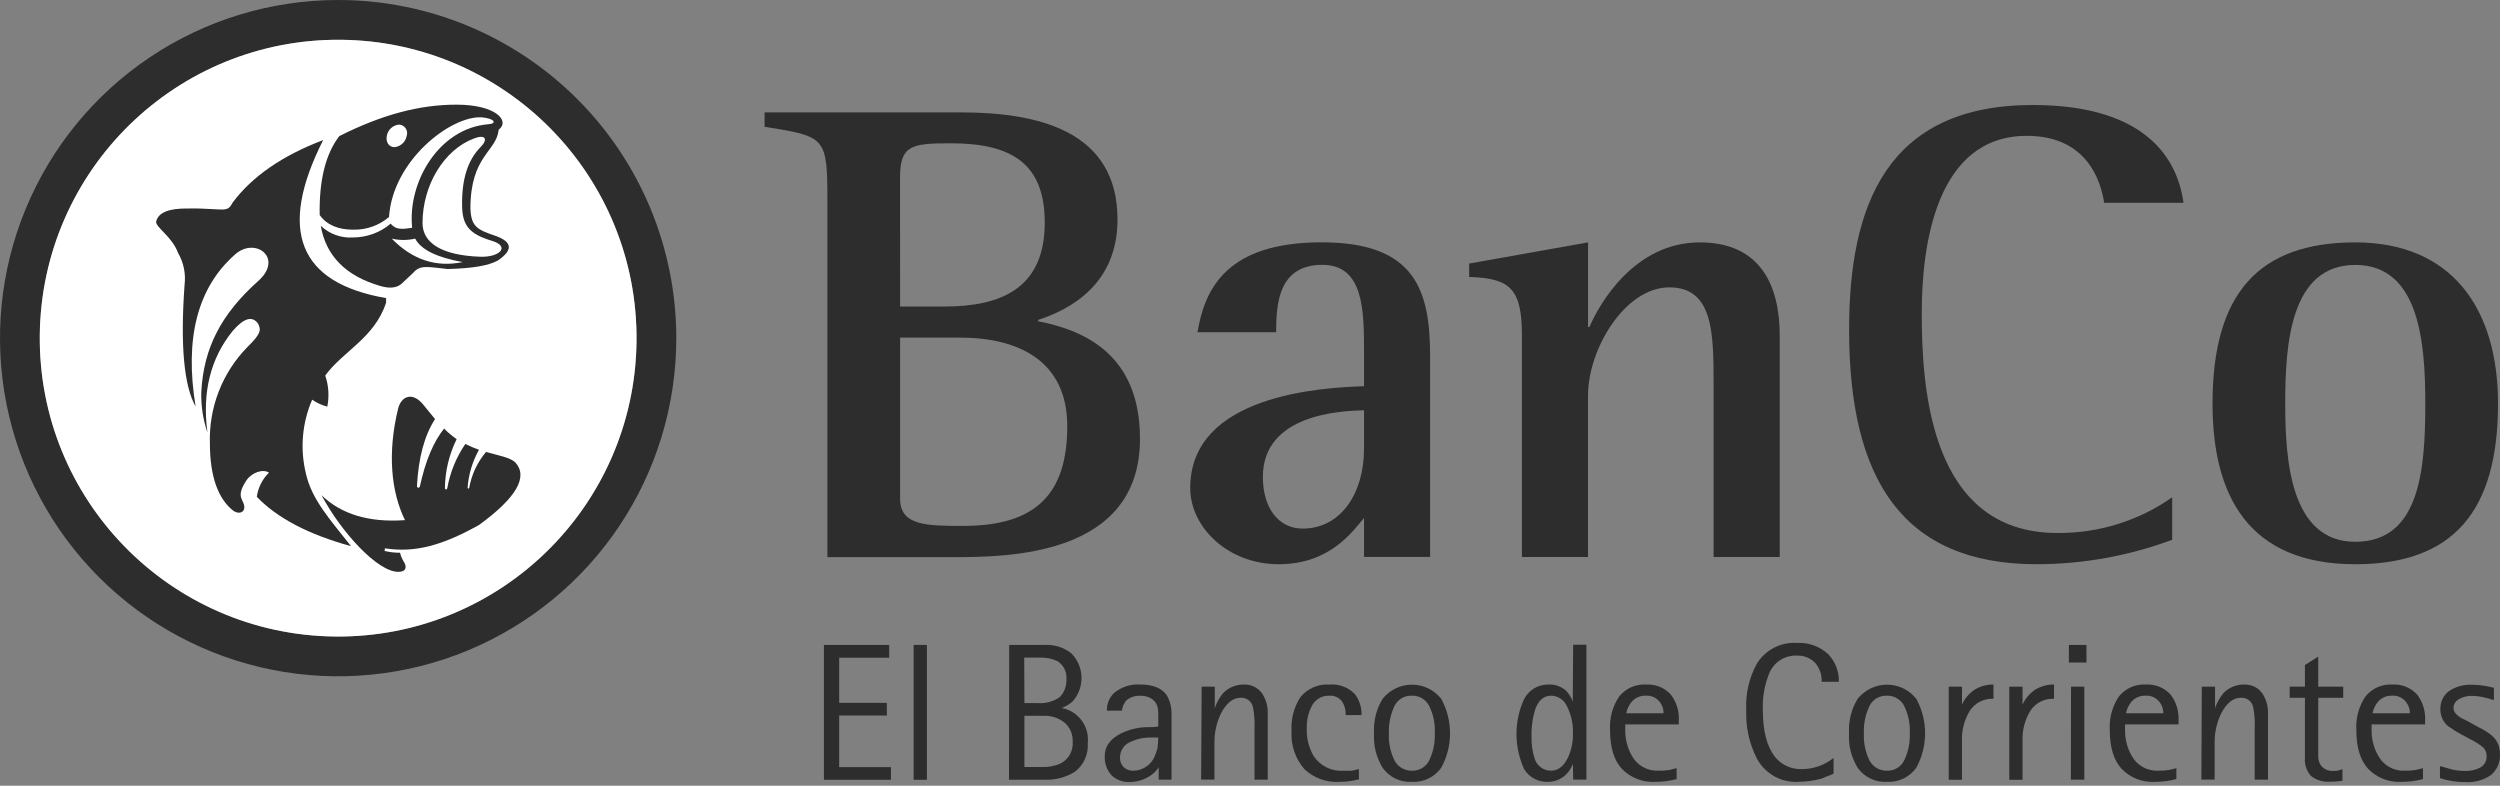
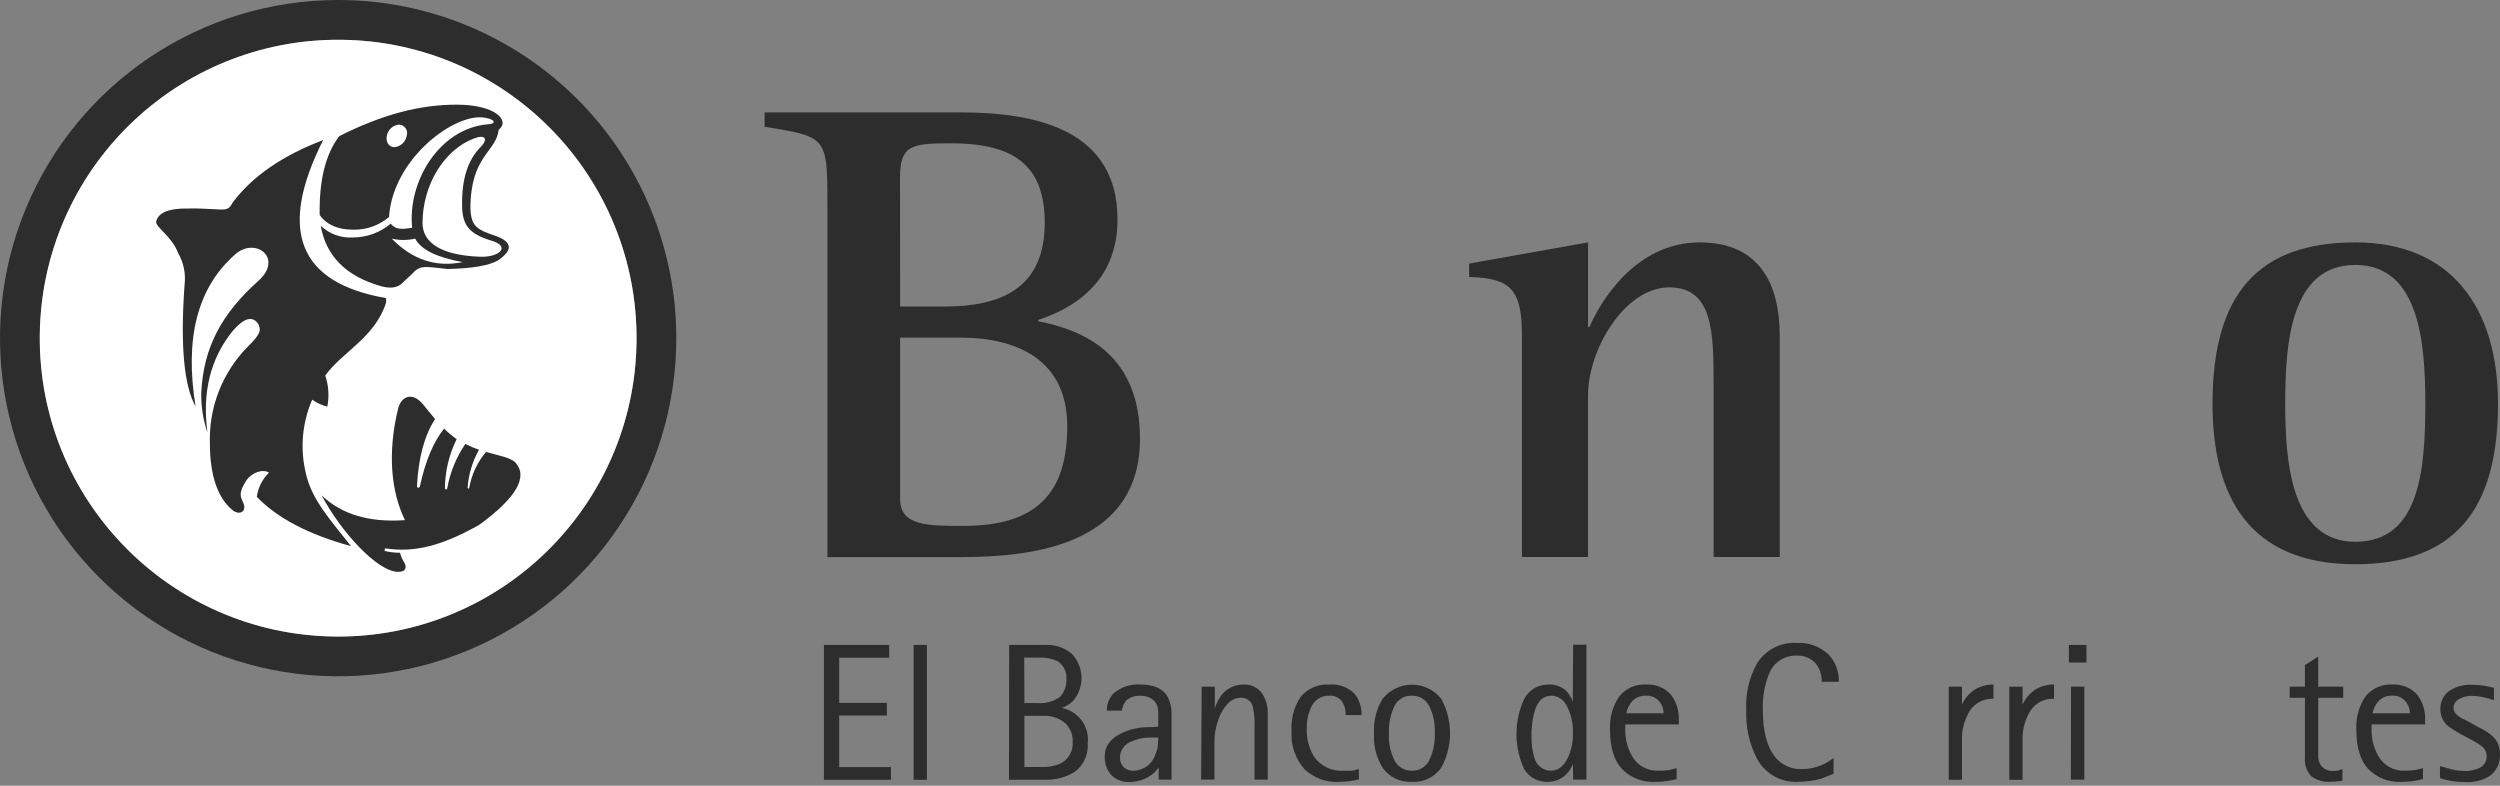
<svg xmlns="http://www.w3.org/2000/svg" width="210" height="66" viewBox="0 0 210 66" fill="none">
  <rect x="0" y="0" width="210" height="66" fill="#808080" stroke="none" />
  <path d="M69.501 16.977C69.501 11.48 69.393 11.48 64.226 10.648V9.441H80.716C87.119 9.441 93.871 10.944 93.871 18.435C93.871 23.853 89.931 25.985 87.208 26.872V26.985C91.148 27.759 95.758 29.812 95.758 36.865C95.758 46.8 84.489 46.8 79.938 46.8H69.501V16.977ZM75.609 25.749H79.327C84.1 25.749 87.759 24.217 87.759 18.696C87.759 13.702 84.927 12.037 79.879 12.037C76.544 12.037 75.603 12.204 75.603 14.923L75.609 25.749ZM75.609 41.899C75.609 44.175 77.884 44.175 80.938 44.175C87.045 44.175 89.65 41.456 89.65 35.802C89.65 30.305 85.543 28.36 80.657 28.36H75.609V41.899Z" fill="#2D2D2D" />
-   <path d="M114.578 43.509C113.593 44.677 111.691 47.395 107.416 47.395C103.141 47.395 99.979 44.288 99.979 40.992C99.979 33.166 111.022 32.556 114.578 32.442V29.635C114.578 26.138 114.578 22.247 111.081 22.247C107.416 22.247 107.195 25.463 107.195 27.906H100.59C101.2 24.241 103.052 20.355 111.022 20.355C118.902 20.355 120.128 24.409 120.128 29.906V46.78H114.578V43.509ZM114.578 34.462C112.578 34.516 106.081 34.797 106.081 40.067C106.081 42.623 107.362 44.401 109.416 44.401C112.632 44.401 114.578 41.446 114.578 37.683V34.462Z" fill="#2D2D2D" />
  <path d="M127.841 28.193C127.841 24.306 126.901 23.361 123.409 23.267V22.139L133.397 20.361V27.468H133.511C134.343 25.528 137.283 20.361 142.78 20.361C147.833 20.361 149.498 23.917 149.498 28.193V46.786H143.942V32.409C143.942 28.025 143.942 24.139 140.224 24.139C136.505 24.139 133.392 29.301 133.392 33.241V46.786H127.841V28.193Z" fill="#2D2D2D" />
-   <path d="M182.463 45.342C178.822 46.694 174.97 47.389 171.086 47.395C159.708 47.395 155.325 40.126 155.325 27.694C155.325 17.425 158.378 8.82 170.756 8.82C179.419 8.82 182.803 12.598 183.414 17.036H176.75C176.469 15.199 175.307 11.411 170.253 11.411C162.649 11.411 161.427 20.572 161.427 26.285C161.427 32.506 162.092 44.77 172.81 44.77C176.261 44.803 179.636 43.756 182.463 41.776V45.342Z" fill="#2D2D2D" />
  <path d="M185.852 33.906C185.852 24.637 189.738 20.361 197.845 20.361C205.952 20.361 209.833 25.917 209.833 33.906C209.833 42.959 206.06 47.396 197.845 47.396C188.905 47.396 185.852 41.678 185.852 33.906ZM197.845 45.51C203.263 45.51 203.726 39.457 203.726 33.906C203.726 28.803 203.233 22.253 197.845 22.253C192.348 22.253 191.959 29.025 191.959 33.906C191.959 38.501 192.348 45.51 197.845 45.51Z" fill="#2D2D2D" />
  <path d="M69.21 54.174H74.692V55.248H70.491V59.04H74.495V60.104H70.491V64.438H74.84V65.502H69.21V54.174Z" fill="#2D2D2D" />
  <path d="M76.746 54.174H77.859V65.502H76.746V54.174Z" fill="#2D2D2D" />
  <path d="M84.77 54.173H87.759C88.571 54.127 89.371 54.383 90.005 54.892C90.524 55.423 90.825 56.13 90.846 56.871C90.868 57.613 90.61 58.336 90.124 58.897C89.849 59.144 89.532 59.339 89.188 59.473C89.858 59.597 90.457 59.971 90.862 60.52C91.267 61.069 91.448 61.751 91.37 62.428C91.404 62.89 91.322 63.354 91.13 63.776C90.938 64.198 90.643 64.564 90.271 64.841C89.517 65.302 88.643 65.53 87.759 65.496H84.755L84.77 54.173ZM86.05 59.059H87.149C87.806 59.115 88.462 58.941 89.005 58.567C89.204 58.368 89.357 58.13 89.455 57.867C89.554 57.605 89.595 57.324 89.577 57.045C89.604 56.742 89.545 56.438 89.406 56.168C89.268 55.898 89.055 55.672 88.794 55.518C88.329 55.313 87.823 55.217 87.316 55.237H86.035L86.05 59.059ZM86.05 64.428H87.528C88.052 64.451 88.574 64.355 89.055 64.147C89.397 63.981 89.68 63.715 89.867 63.384C90.055 63.053 90.137 62.674 90.104 62.295C90.12 61.996 90.067 61.697 89.95 61.422C89.833 61.146 89.655 60.901 89.429 60.704C88.933 60.308 88.31 60.104 87.676 60.128H86.05V64.428Z" fill="#2D2D2D" />
  <path d="M97.329 64.458C97.133 64.757 96.874 65.009 96.571 65.197C96.07 65.515 95.49 65.686 94.896 65.689C94.613 65.704 94.331 65.661 94.065 65.562C93.8 65.463 93.558 65.31 93.355 65.113C92.969 64.669 92.77 64.094 92.798 63.508C92.798 62.705 93.241 62.079 94.143 61.621C94.881 61.254 95.697 61.069 96.522 61.079H96.719C96.912 61.077 97.104 61.06 97.295 61.03V60.666C97.295 60.469 97.295 60.272 97.295 60.055C97.302 59.88 97.29 59.705 97.26 59.533C97.239 59.363 97.18 59.201 97.09 59.056C96.998 58.911 96.877 58.788 96.733 58.696C96.465 58.523 96.151 58.437 95.832 58.449C95.611 58.43 95.388 58.454 95.177 58.522C94.965 58.59 94.769 58.699 94.601 58.843C94.402 59.087 94.277 59.383 94.241 59.695H92.98C92.971 59.422 93.018 59.149 93.12 58.894C93.222 58.64 93.375 58.41 93.571 58.218C94.189 57.704 94.981 57.447 95.783 57.499C96.837 57.499 97.576 57.794 97.999 58.385C98.285 58.878 98.427 59.441 98.408 60.011V65.493H97.329V64.458ZM96.64 61.951C96.097 61.943 95.559 62.054 95.064 62.276C94.782 62.368 94.535 62.546 94.359 62.784C94.182 63.022 94.084 63.31 94.079 63.606C94.071 63.76 94.094 63.913 94.147 64.057C94.201 64.201 94.283 64.332 94.389 64.443C94.603 64.641 94.886 64.747 95.177 64.739C95.567 64.739 95.948 64.624 96.273 64.407C96.597 64.191 96.85 63.883 96.999 63.522C97.098 63.281 97.162 63.064 97.231 62.853C97.267 62.553 97.289 62.253 97.295 61.951H96.64Z" fill="#2D2D2D" />
  <path d="M100.939 57.681H102.043V59.488C102.187 59.04 102.415 58.622 102.712 58.257C102.942 58.009 103.222 57.813 103.534 57.683C103.846 57.553 104.182 57.492 104.52 57.503C104.806 57.495 105.09 57.556 105.347 57.681C105.604 57.807 105.828 57.992 105.998 58.222C106.334 58.722 106.507 59.314 106.49 59.917V65.492H105.377V61.158C105.408 60.564 105.364 59.968 105.244 59.385C105.194 59.156 105.064 58.952 104.877 58.81C104.69 58.668 104.459 58.598 104.225 58.611C103.569 58.611 103.028 59.04 102.57 59.912C102.213 60.648 102.023 61.453 102.013 62.271V65.487H100.895L100.939 57.681Z" fill="#2D2D2D" />
  <path d="M114.154 65.463C113.623 65.599 113.077 65.67 112.529 65.674C111.989 65.711 111.448 65.635 110.939 65.452C110.431 65.269 109.966 64.983 109.573 64.611C108.804 63.728 108.414 62.578 108.49 61.409C108.428 60.407 108.687 59.412 109.229 58.567C109.522 58.204 109.9 57.917 110.329 57.732C110.758 57.547 111.225 57.468 111.691 57.503C112.082 57.471 112.475 57.526 112.841 57.665C113.208 57.803 113.538 58.023 113.809 58.306C114.195 58.809 114.392 59.431 114.366 60.065H113.036C113.058 59.665 112.954 59.269 112.74 58.932C112.614 58.763 112.447 58.63 112.255 58.543C112.063 58.457 111.852 58.421 111.642 58.439C111.333 58.431 111.029 58.513 110.766 58.676C110.503 58.839 110.294 59.075 110.164 59.355C109.886 59.916 109.75 60.537 109.77 61.163C109.733 61.983 109.933 62.797 110.347 63.507C110.619 63.919 110.998 64.251 111.442 64.468C111.886 64.684 112.381 64.778 112.873 64.739C113.134 64.739 113.366 64.739 113.548 64.739C113.75 64.709 113.948 64.66 114.139 64.591L114.154 65.463Z" fill="#2D2D2D" />
  <path d="M115.42 61.605C115.358 60.586 115.609 59.572 116.139 58.699C116.434 58.329 116.808 58.03 117.235 57.824C117.661 57.618 118.128 57.512 118.602 57.512C119.075 57.512 119.542 57.618 119.969 57.824C120.395 58.03 120.769 58.329 121.064 58.699C121.549 59.587 121.803 60.583 121.803 61.595C121.803 62.607 121.549 63.603 121.064 64.491C120.787 64.88 120.415 65.192 119.985 65.399C119.554 65.606 119.078 65.7 118.602 65.674C118.124 65.703 117.647 65.61 117.216 65.403C116.785 65.196 116.414 64.882 116.139 64.491C115.607 63.626 115.356 62.618 115.42 61.605ZM118.602 64.738C118.892 64.749 119.18 64.678 119.433 64.533C119.685 64.389 119.892 64.176 120.03 63.92C120.388 63.196 120.557 62.393 120.522 61.586C120.566 60.779 120.396 59.975 120.03 59.256C119.889 58.999 119.679 58.786 119.425 58.642C119.17 58.497 118.88 58.427 118.587 58.438C118.296 58.427 118.008 58.497 117.755 58.642C117.503 58.787 117.296 58.999 117.158 59.256C116.808 59.981 116.638 60.78 116.666 61.586C116.626 62.393 116.796 63.197 117.158 63.92C117.303 64.174 117.513 64.384 117.767 64.528C118.021 64.672 118.31 64.745 118.602 64.738Z" fill="#2D2D2D" />
  <path d="M132.126 64.166C131.991 64.529 131.771 64.855 131.486 65.117C131.096 65.473 130.587 65.671 130.058 65.674C129.658 65.697 129.259 65.612 128.904 65.427C128.548 65.243 128.249 64.965 128.038 64.624C127.615 63.713 127.392 62.721 127.384 61.717C127.375 60.712 127.582 59.716 127.989 58.798C128.17 58.407 128.461 58.077 128.825 57.847C129.189 57.617 129.612 57.498 130.043 57.502C130.581 57.466 131.112 57.643 131.521 57.995C131.791 58.26 131.993 58.586 132.112 58.946L132.146 54.158H133.259V65.486H132.146L132.126 64.166ZM130.289 64.738C130.861 64.738 131.324 64.393 131.683 63.689C131.991 63.043 132.143 62.335 132.126 61.62C132.155 60.831 131.986 60.047 131.634 59.34C131.523 59.077 131.338 58.852 131.102 58.692C130.866 58.532 130.589 58.444 130.304 58.438C129.698 58.438 129.255 58.798 128.979 59.522C128.737 60.279 128.625 61.072 128.649 61.866C128.63 62.478 128.714 63.089 128.895 63.674C128.977 63.981 129.158 64.252 129.41 64.445C129.662 64.638 129.972 64.741 130.289 64.738Z" fill="#2D2D2D" />
  <path d="M140.839 65.442C140.256 65.599 139.655 65.677 139.051 65.674C138.529 65.706 138.007 65.624 137.52 65.434C137.032 65.245 136.592 64.951 136.229 64.575C135.572 63.853 135.244 62.769 135.244 61.325C135.183 60.331 135.449 59.345 136.002 58.517C136.274 58.174 136.624 57.903 137.024 57.726C137.424 57.549 137.861 57.472 138.298 57.502C138.68 57.481 139.062 57.545 139.417 57.69C139.771 57.835 140.089 58.057 140.347 58.34C140.815 58.949 141.054 59.704 141.021 60.472V60.847H136.52V61.31C136.509 62.061 136.695 62.801 137.061 63.457C137.274 63.86 137.596 64.194 137.991 64.421C138.386 64.648 138.837 64.758 139.293 64.738C139.612 64.746 139.932 64.725 140.248 64.674L140.834 64.526L140.839 65.442ZM139.741 59.916C139.747 59.578 139.638 59.247 139.43 58.98C139.295 58.798 139.115 58.653 138.909 58.558C138.702 58.463 138.475 58.422 138.248 58.438C138.018 58.428 137.789 58.471 137.578 58.566C137.368 58.66 137.182 58.802 137.037 58.98C136.821 59.253 136.674 59.574 136.608 59.916H139.741Z" fill="#2D2D2D" />
  <path d="M154.019 64.999C153.433 65.231 153.084 65.364 152.99 65.413C152.347 65.581 151.685 65.668 151.02 65.674C150.318 65.707 149.62 65.539 149.01 65.19C148.399 64.841 147.901 64.326 147.572 63.704C146.932 62.447 146.627 61.045 146.686 59.636C146.615 58.275 146.927 56.922 147.587 55.73C147.939 55.165 148.438 54.706 149.031 54.403C149.623 54.099 150.287 53.962 150.951 54.006C151.426 53.98 151.902 54.05 152.351 54.211C152.799 54.371 153.211 54.62 153.561 54.942C153.86 55.25 154.093 55.615 154.248 56.015C154.403 56.416 154.476 56.843 154.463 57.272H153.02C153.045 56.692 152.851 56.124 152.478 55.681C152.279 55.479 152.041 55.321 151.778 55.215C151.516 55.11 151.234 55.061 150.951 55.07C150.458 55.047 149.969 55.176 149.552 55.44C149.136 55.705 148.81 56.091 148.621 56.547C148.216 57.54 148.031 58.609 148.08 59.68C148.08 61.384 148.41 62.665 149.065 63.536C149.331 63.881 149.675 64.157 150.069 64.343C150.463 64.529 150.895 64.619 151.33 64.605C151.934 64.61 152.532 64.486 153.084 64.241C153.416 64.087 153.73 63.895 154.019 63.669V64.999Z" fill="#2D2D2D" />
-   <path d="M155.32 61.605C155.259 60.585 155.512 59.571 156.044 58.699C156.339 58.329 156.713 58.03 157.139 57.824C157.566 57.618 158.033 57.512 158.506 57.512C158.98 57.512 159.447 57.618 159.873 57.824C160.3 58.03 160.674 58.329 160.969 58.699C161.454 59.587 161.708 60.583 161.708 61.595C161.708 62.607 161.454 63.603 160.969 64.491C160.691 64.88 160.32 65.192 159.889 65.398C159.459 65.605 158.983 65.7 158.506 65.674C158.029 65.703 157.552 65.61 157.121 65.403C156.69 65.197 156.319 64.882 156.044 64.491C155.511 63.627 155.258 62.619 155.32 61.605ZM158.506 64.738C158.796 64.749 159.084 64.678 159.336 64.533C159.587 64.389 159.793 64.176 159.93 63.92C160.288 63.196 160.457 62.393 160.422 61.586C160.463 60.779 160.294 59.976 159.93 59.256C159.789 58.999 159.579 58.787 159.324 58.643C159.069 58.498 158.779 58.427 158.487 58.438C158.196 58.426 157.907 58.497 157.655 58.641C157.402 58.786 157.195 58.999 157.058 59.256C156.703 59.979 156.534 60.78 156.566 61.586C156.526 62.393 156.696 63.197 157.058 63.92C157.203 64.175 157.414 64.386 157.669 64.53C157.924 64.674 158.214 64.746 158.506 64.738Z" fill="#2D2D2D" />
  <path d="M163.693 57.68H164.806V59.188C165.041 58.662 165.425 58.217 165.909 57.907C166.377 57.635 166.91 57.494 167.451 57.498V58.695C167.065 58.676 166.682 58.756 166.336 58.929C165.991 59.101 165.697 59.36 165.481 59.68C164.999 60.456 164.764 61.359 164.806 62.271V65.502H163.693V57.68Z" fill="#2D2D2D" />
  <path d="M168.78 57.68H169.893V59.188C170.129 58.662 170.512 58.217 170.997 57.907C171.465 57.635 171.997 57.494 172.538 57.498V58.695C172.153 58.676 171.769 58.756 171.424 58.929C171.079 59.101 170.784 59.36 170.568 59.68C170.087 60.456 169.851 61.359 169.893 62.271V65.502H168.78V57.68Z" fill="#2D2D2D" />
  <path d="M173.785 54.174H175.262V55.651H173.785V54.174ZM173.967 57.681H175.085V65.492H173.952L173.967 57.681Z" fill="#2D2D2D" />
-   <path d="M182.817 65.442C182.234 65.599 181.633 65.676 181.03 65.674C180.508 65.707 179.985 65.625 179.497 65.436C179.01 65.246 178.57 64.953 178.207 64.575C177.551 63.853 177.222 62.77 177.222 61.325C177.162 60.332 177.427 59.346 177.976 58.517C178.248 58.174 178.6 57.902 179 57.725C179.401 57.548 179.839 57.472 180.276 57.503C180.658 57.481 181.041 57.545 181.395 57.69C181.749 57.835 182.067 58.057 182.325 58.34C182.792 58.95 183.03 59.705 183 60.473V60.847H178.503V61.31C178.49 62.061 178.677 62.802 179.045 63.457C179.257 63.86 179.579 64.195 179.974 64.421C180.369 64.648 180.821 64.758 181.276 64.738C181.594 64.746 181.912 64.725 182.226 64.674L182.817 64.526V65.442ZM181.719 59.916C181.726 59.578 181.616 59.248 181.409 58.98C181.272 58.799 181.093 58.654 180.886 58.559C180.68 58.465 180.453 58.423 180.227 58.438C179.996 58.427 179.765 58.471 179.554 58.565C179.343 58.659 179.156 58.801 179.01 58.98C178.797 59.255 178.65 59.575 178.582 59.916H181.719Z" fill="#2D2D2D" />
-   <path d="M184.95 57.681H186.064V59.488C186.212 59.04 186.44 58.623 186.738 58.257C186.967 58.009 187.247 57.814 187.558 57.684C187.869 57.554 188.204 57.492 188.541 57.503C188.827 57.494 189.111 57.554 189.369 57.679C189.627 57.805 189.85 57.991 190.019 58.222C190.355 58.722 190.527 59.314 190.511 59.917V65.492H189.393V61.158C189.425 60.564 189.382 59.968 189.265 59.385C189.215 59.156 189.085 58.952 188.898 58.81C188.711 58.668 188.48 58.598 188.246 58.611C187.59 58.611 187.049 59.04 186.586 59.912C186.229 60.648 186.039 61.453 186.029 62.271V65.487H184.916L184.95 57.681Z" fill="#2D2D2D" />
  <path d="M196.766 65.591L196.092 65.66C195.988 65.651 195.884 65.651 195.781 65.66C195.18 65.721 194.579 65.544 194.107 65.168C193.924 64.957 193.787 64.712 193.702 64.447C193.617 64.182 193.587 63.903 193.614 63.626V58.617H192.333V57.681H193.614V55.864L194.732 55.154V57.681H196.83V58.617H194.732V63.429C194.714 63.72 194.783 64.009 194.929 64.261C195.052 64.43 195.216 64.564 195.406 64.65C195.596 64.737 195.805 64.772 196.013 64.754C196.15 64.763 196.288 64.751 196.421 64.719C196.569 64.67 196.683 64.64 196.766 64.606V65.591Z" fill="#2D2D2D" />
  <path d="M203.528 65.442C202.945 65.599 202.344 65.676 201.74 65.674C201.219 65.707 200.696 65.625 200.208 65.436C199.721 65.246 199.281 64.953 198.918 64.575C198.258 63.851 197.933 62.768 197.933 61.325C197.873 60.332 198.137 59.346 198.687 58.517C198.959 58.174 199.31 57.902 199.711 57.725C200.112 57.548 200.55 57.472 200.987 57.503C201.369 57.482 201.751 57.546 202.106 57.691C202.46 57.836 202.778 58.057 203.036 58.34C203.503 58.95 203.741 59.705 203.711 60.473V60.847H199.214V61.31C199.201 62.061 199.388 62.802 199.756 63.457C199.968 63.86 200.29 64.195 200.685 64.421C201.08 64.648 201.532 64.758 201.987 64.738C202.305 64.746 202.623 64.725 202.937 64.674L203.528 64.526V65.442ZM202.43 59.916C202.435 59.577 202.324 59.247 202.115 58.98C201.979 58.798 201.8 58.653 201.593 58.558C201.386 58.464 201.159 58.422 200.933 58.438C200.703 58.428 200.473 58.472 200.263 58.566C200.052 58.66 199.867 58.802 199.721 58.98C199.508 59.255 199.361 59.575 199.293 59.916H202.43Z" fill="#2D2D2D" />
  <path d="M208.173 61.078C208.615 61.274 209.025 61.535 209.39 61.851C209.588 62.042 209.745 62.272 209.849 62.526C209.953 62.781 210.003 63.054 209.996 63.329C210.018 63.663 209.961 63.997 209.83 64.305C209.699 64.613 209.498 64.886 209.242 65.102C208.613 65.539 207.854 65.747 207.09 65.693C206.695 65.698 206.301 65.665 205.913 65.595C205.588 65.545 205.268 65.467 204.957 65.363V64.349C205.386 64.477 205.745 64.575 206.06 64.659C206.361 64.723 206.668 64.756 206.976 64.757C207.448 64.787 207.919 64.69 208.341 64.477C208.514 64.38 208.656 64.236 208.751 64.061C208.846 63.887 208.89 63.69 208.878 63.492C208.878 63.356 208.851 63.222 208.798 63.097C208.745 62.972 208.666 62.86 208.567 62.767C208.228 62.497 207.86 62.266 207.469 62.078L206.765 61.699C206.365 61.487 205.982 61.247 205.617 60.98C205.418 60.807 205.259 60.592 205.151 60.352C205.043 60.111 204.988 59.849 204.991 59.586C204.981 59.297 205.037 59.011 205.157 58.748C205.277 58.486 205.456 58.255 205.681 58.074C206.26 57.68 206.952 57.485 207.651 57.517C208.019 57.519 208.387 57.552 208.75 57.616C208.784 57.616 209.03 57.665 209.488 57.778V58.812C209.177 58.706 208.86 58.618 208.538 58.551C208.251 58.488 207.959 58.455 207.666 58.453C207.263 58.439 206.864 58.541 206.518 58.748C206.391 58.821 206.285 58.925 206.211 59.051C206.136 59.178 206.096 59.321 206.095 59.468C206.095 59.783 206.307 60.059 206.765 60.325C207.095 60.487 207.341 60.6 207.503 60.699L208.173 61.078Z" fill="#2D2D2D" />
  <path d="M28.404 0C22.786 0 17.295 1.666 12.624 4.787C7.953 7.908 4.312 12.344 2.162 17.534C0.012 22.725 -0.55 28.436 0.546 33.946C1.642 39.456 4.347 44.517 8.319 48.489C12.292 52.462 17.353 55.167 22.863 56.263C28.373 57.359 34.084 56.796 39.274 54.646C44.464 52.496 48.9 48.856 52.022 44.185C55.143 39.514 56.809 34.022 56.809 28.404C56.809 20.871 53.816 13.646 48.489 8.319C43.162 2.993 35.938 0 28.404 0ZM28.404 53.469C23.447 53.468 18.602 51.997 14.48 49.243C10.359 46.488 7.147 42.573 5.251 37.993C3.354 33.413 2.859 28.373 3.827 23.511C4.794 18.649 7.182 14.184 10.687 10.679C14.193 7.174 18.659 4.787 23.521 3.821C28.383 2.854 33.422 3.351 38.002 5.248C42.582 7.145 46.496 10.358 49.25 14.479C52.004 18.601 53.474 23.447 53.474 28.404C53.475 31.696 52.827 34.956 51.567 37.998C50.307 41.04 48.461 43.803 46.133 46.131C43.804 48.459 41.04 50.305 37.998 51.564C34.957 52.823 31.696 53.47 28.404 53.469Z" fill="#2D2D2D" />
  <path d="M53.467 28.676C53.617 14.834 42.517 3.491 28.675 3.342C14.833 3.192 3.49 14.292 3.34 28.134C3.19 41.976 14.29 53.319 28.132 53.468C41.974 53.618 53.317 42.518 53.467 28.676Z" fill="white" />
  <path d="M37.304 35.998C36.411 37.114 35.736 38.722 35.28 40.82C35.211 41.091 35.009 40.943 35.024 40.82C35.152 38.436 35.659 36.563 36.546 35.2C36.216 34.811 35.881 34.392 35.521 33.949C34.63 32.895 33.724 33.289 33.453 34.279C32.517 38.077 32.867 41.352 34.019 43.691C31.011 43.905 28.673 43.206 27.005 41.593C28.665 44.711 31.714 48.036 33.453 48.036C34.152 48.036 34.167 47.602 33.945 47.223C33.783 46.982 33.668 46.713 33.605 46.43C33.167 46.432 32.731 46.383 32.305 46.282L32.335 46.06C34.886 46.459 37.206 45.795 40.249 44.09C43.407 41.79 44.377 40.042 43.288 38.845C42.865 38.426 41.939 38.283 40.826 37.963C40.101 38.822 39.615 39.857 39.417 40.963C39.378 41.106 39.269 41.027 39.279 40.963C39.36 39.845 39.686 38.759 40.235 37.781C39.842 37.645 39.46 37.48 39.092 37.289C38.329 38.401 37.812 39.664 37.575 40.992C37.521 41.209 37.363 41.091 37.373 40.992C37.391 39.568 37.727 38.166 38.358 36.89C37.98 36.626 37.627 36.327 37.304 35.998Z" fill="#2D2D2D" />
  <path d="M27.148 11.762C23.707 13.075 21.172 14.827 19.543 17.017C19.287 17.48 19.169 17.638 18.391 17.593C17.243 17.524 16.391 17.495 15.83 17.515C14.188 17.485 13.283 17.853 13.116 18.618C13.052 19.076 14.465 19.889 14.948 21.228C15.421 22.038 15.617 22.981 15.505 23.913C15.13 29.079 15.47 32.448 16.431 34.147C15.492 28.421 16.587 24.172 19.716 21.401C21.4 19.849 23.828 21.637 21.745 23.553C18.617 26.336 17.096 29.188 16.908 32.946C16.879 34.097 17.054 35.244 17.425 36.334C16.972 32.952 17.678 30.108 19.543 27.803C20.484 26.71 21.193 26.508 21.676 27.183C21.967 27.735 21.883 28.074 20.78 29.153C19.732 30.223 18.913 31.494 18.372 32.891C17.831 34.287 17.579 35.778 17.632 37.275C17.632 40.077 18.361 41.964 19.627 42.924C20.095 43.225 20.523 43.023 20.523 42.624C20.523 41.914 19.726 41.831 20.706 40.343C21.139 39.703 22.085 39.358 22.592 39.703C22.037 40.248 21.678 40.962 21.573 41.732C23.283 43.519 25.922 44.901 29.488 45.879C27.783 43.707 26.183 41.983 25.695 39.772C25.191 37.704 25.376 35.529 26.222 33.576C26.609 33.842 27.039 34.038 27.493 34.157C27.667 33.287 27.608 32.386 27.32 31.547C28.768 29.532 31.468 28.395 32.433 25.42V25.04C25.075 23.773 23.313 19.347 27.148 11.762Z" fill="#2D2D2D" />
  <path d="M41.658 19.824C40.072 19.292 39.57 19.031 39.516 17.504C39.516 13.071 41.702 12.751 41.889 10.899C42.875 10.14 41.633 8.791 38.353 8.791C35.265 8.791 32.128 9.609 28.503 11.431C27.35 12.928 26.8 15.138 26.853 18.06C27.448 18.908 28.439 19.292 29.64 19.292C30.75 19.326 31.833 18.947 32.679 18.228C32.98 13.495 37.851 9.722 40.446 9.855C41.565 9.948 41.781 10.387 41.023 10.436C36.88 10.766 34.221 15.287 34.62 19.129C33.684 19.287 33.231 19.277 32.817 18.789C31.928 19.538 30.803 19.948 29.64 19.947C29.147 19.978 28.652 19.907 28.188 19.737C27.723 19.568 27.299 19.304 26.941 18.962C27.384 21.503 29.056 23.191 31.955 24.025C32.738 24.252 33.329 24.188 33.728 23.838L34.713 22.912C35.294 22.232 35.9 22.419 37.595 22.597C39.658 22.547 41.042 22.316 41.811 21.887C43.101 21.017 43.05 20.329 41.658 19.824ZM34.162 11.411C34.118 11.66 33.994 11.887 33.809 12.059C33.624 12.23 33.388 12.337 33.137 12.362C32.674 12.362 32.389 11.938 32.492 11.411C32.535 11.163 32.659 10.936 32.844 10.765C33.029 10.594 33.266 10.489 33.517 10.466C33.628 10.47 33.736 10.501 33.833 10.555C33.93 10.609 34.014 10.685 34.076 10.777C34.139 10.868 34.179 10.974 34.194 11.084C34.209 11.194 34.198 11.306 34.162 11.411ZM32.906 20.045C33.554 20.195 34.228 20.195 34.876 20.045C35.368 20.981 36.703 21.626 38.865 22.015C36.633 22.478 34.646 21.822 32.906 20.045ZM40.368 21.567C37.028 21.454 35.492 20.366 35.492 18.735C35.492 15.549 37.304 12.584 39.786 11.643C40.772 11.254 41.032 11.682 40.368 12.357C39.299 13.431 38.787 15.046 38.816 17.213C38.816 19.006 39.496 19.676 41.318 20.228C42.899 20.71 41.954 21.616 40.368 21.567Z" fill="#2D2D2D" />
</svg>